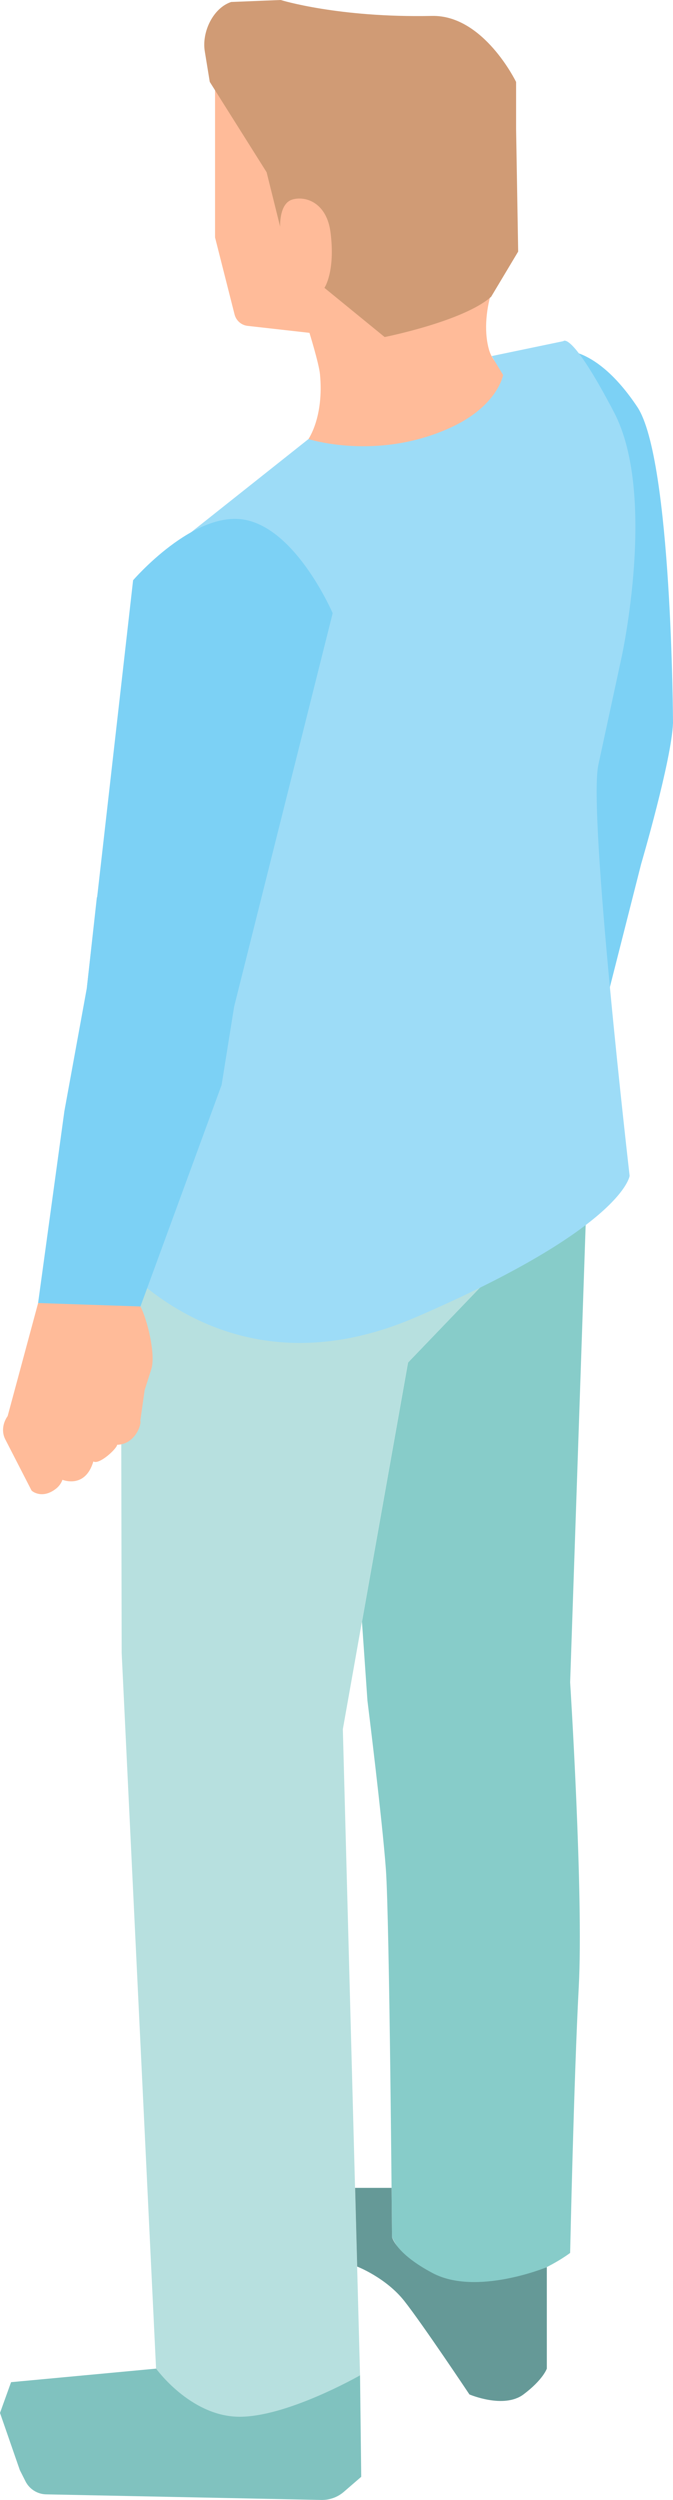
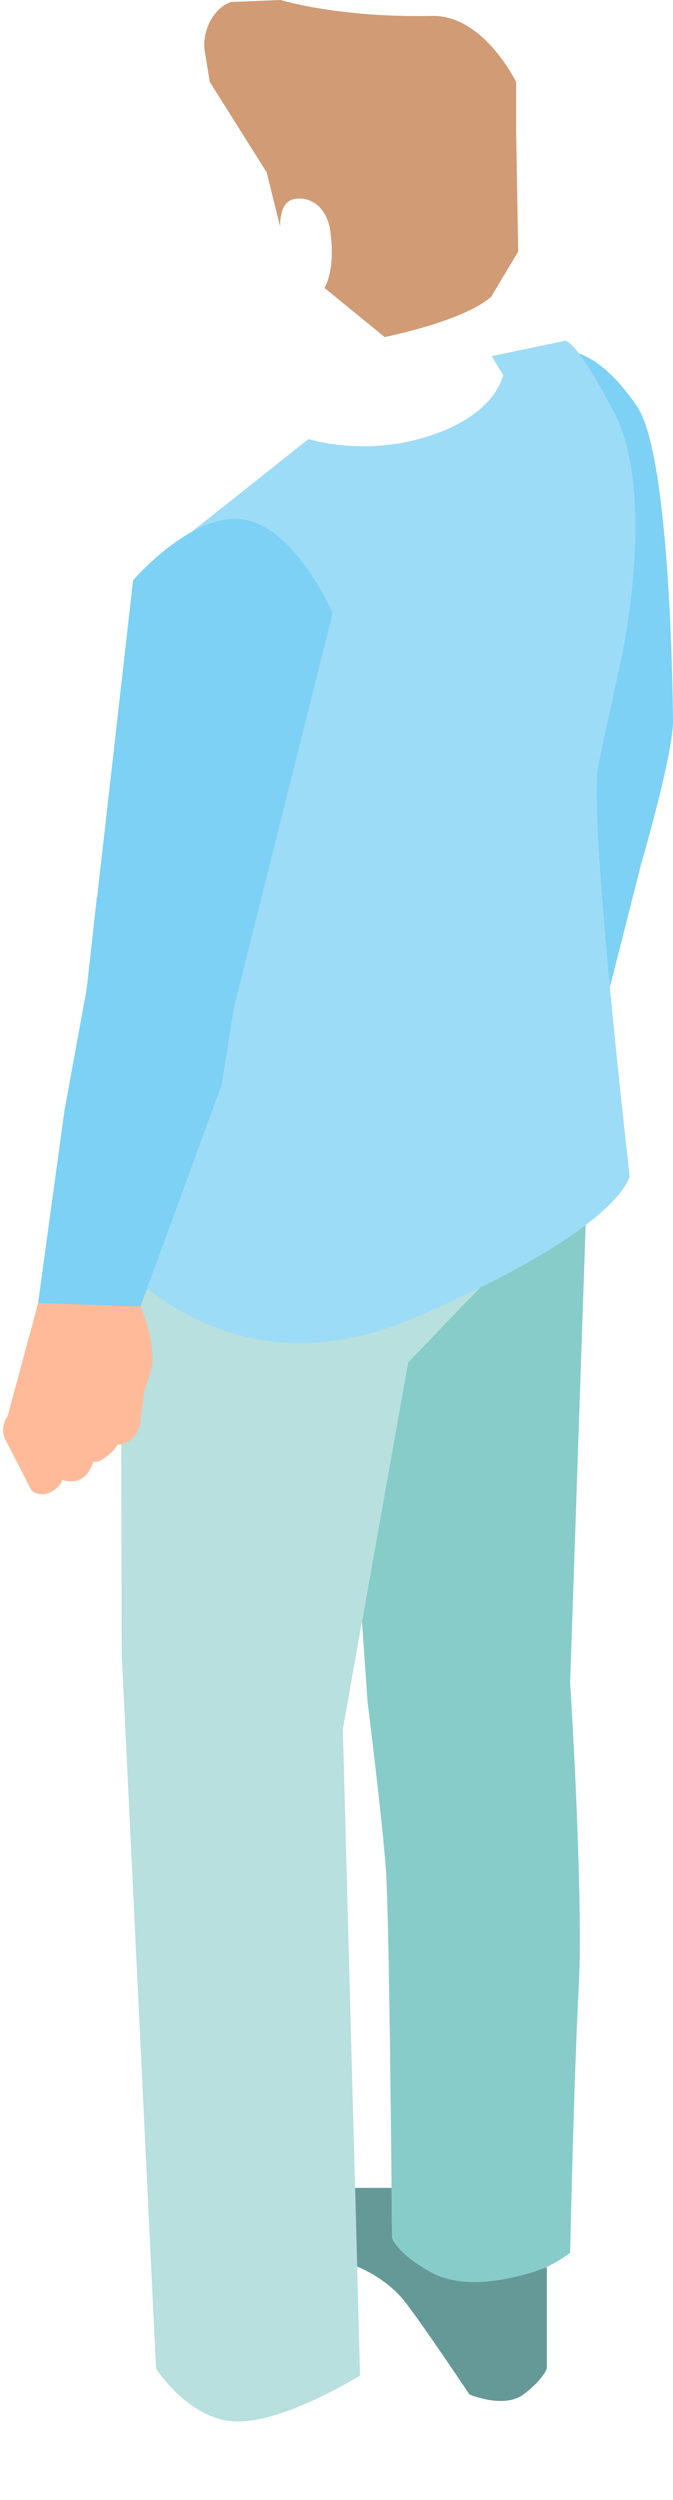
<svg xmlns="http://www.w3.org/2000/svg" id="b" data-name="Ebene 2" viewBox="0 0 136.23 505.62">
  <g id="c" data-name="Personen">
    <g>
      <path d="M113.54,70.9s7.02-1.26,15.47,11.41c7.02,10.53,7.22,63.9,7.22,63.9-.27,7.51-6.45,28.54-6.45,28.54l-12.84,50.54-3.4-154.38Z" style="fill: #7cd1f5;" />
      <path d="M118.89,237.79l-3.48,102.47s2.74,43.03,1.74,61.68c-.99,18.65-1.74,53.72-1.74,53.72,0,0-9.7,7.46-21.14,6.47-11.44-.99-14.92-9.7-14.92-9.7,0,0-.5-64.17-1.24-74.37-.75-10.2-3.73-34.08-3.73-34.08l-1.11-15.98,9.32-52.42,36.31-37.81Z" style="fill: #87ccc9;" />
      <path d="M29.35,193.27l-4.97,12.19.25,128.84,6.96,144.76s6.96,10.94,16.91,10.7c9.95-.25,24.38-9.32,24.38-9.32l-3.48-130.71,13.17-74.12,36.31-37.81.75-63.18s-6.34,19.27-37.06,29.6c-53.97,18.16-53.23-10.94-53.23-10.94Z" style="fill: #b7e0df;" />
-       <path d="M43.53,4.28v43.74l3.95,15.58c.32,1.25,1.37,2.17,2.65,2.31l12.51,1.41s1.92,6.21,2.13,8.36c.83,8.66-2.34,13.12-2.34,13.12,0,0,13.18,6.11,27.85.15,14.67-5.97,14.18-12.75,14.18-12.75.18-.05-4.3-1.44-5.46-5.42-.93-3.17-.81-7.54.57-12.01,2.27-7.41,4.9-32.64,4.9-32.64l-28.35-20.89-32.58-.96Z" style="fill: #fb9;" />
      <path d="M62.43,88.81l-30.1,23.88s22.88-8.21,25.87,6.47c2.98,14.67-28.85,51.49-28.85,51.49l-10,79.01s22.87,34.87,64.9,16.72c42.03-18.16,43.2-28.57,43.2-28.57,0,0-8.46-73.24-6.33-83.12,2.14-9.88,4.72-21.85,4.72-21.85,0,0,7.17-32.75-1.53-49.42-8.71-16.66-10.28-14.42-10.28-14.42l-14.51,3.02,2.32,3.81s-1.04,6.32-10.8,10.73c-14.82,6.7-28.6,2.24-28.6,2.24Z" style="fill: #9ddcf7;" />
-       <path d="M31.59,479.06l-29.35,2.74-2.24,6.22,4.01,11.56,1.15,2.28c.8,1.58,2.41,2.59,4.18,2.63l55.72,1.13c1.66.03,3.28-.55,4.54-1.64l3.52-3.04-.24-20.52s-15.07,8.62-24.77,8.37c-9.7-.25-16.52-9.74-16.52-9.74Z" style="fill: #80c2bf;" />
      <path d="M79.26,442.5h-7.38l.42,15.92s5.8,2.23,9.54,6.96c3.73,4.73,13.18,18.9,13.18,18.9,0,0,6.96,2.98,10.94,0,3.98-2.98,4.73-5.22,4.73-5.22v-20.52s-14.23,5.88-23.09,1.21c-7.52-3.96-8.25-7.31-8.25-7.31l-.09-9.95Z" style="fill: #659997;" />
      <path d="M104.47,16.58s-6.56-13.58-17.03-13.36c-19,.4-30.62-3.22-30.62-3.22l-10.03.4c-3.69,1.23-5.97,6.12-5.34,9.96l1.01,6.2,11.51,18.28,2.74,11.02h0s-.25-4.73,2.49-5.51c2.74-.79,6.96.71,7.71,6.68,1,7.96-1.24,11.19-1.24,11.19l12.19,9.95s15.96-3.18,21.56-8.15l5.47-9.14-.42-24.74v-9.55Z" style="fill: #d09b75;" />
      <path d="M25.61,260.46l2.82,3.78c1.34,2.5,3.14,9.69,2.2,12.67l-1.35,4.25-.88,6.21c.27.71-1.02,4.74-4.68,4.84-.09.82-3.66,4.12-4.82,3.37-1.67,5.64-6.26,3.71-6.26,3.71,0,0-.28,1-1.3,1.8-2.73,2.14-4.79.59-4.96.36l-5.35-10.41c-.7-1.41-.5-3.21.52-4.64l6.17-22.87,17.9-3.08Z" style="fill: #fb9;" />
      <path d="M26.94,117.37l-9.36,82.43,9.9,7,18.04,4.27,21.82-87.05s-7.2-16.81-17.65-18.87c-10.45-2.07-22.75,12.21-22.75,12.21Z" style="fill: #7cd1f5;" />
      <polygon points="17.58 199.81 13.03 224.74 7.71 263.54 28.43 264.24 44.86 219.43 48.14 198.93 19.61 181.46 17.58 199.81" style="fill: #7cd1f5;" />
    </g>
  </g>
</svg>